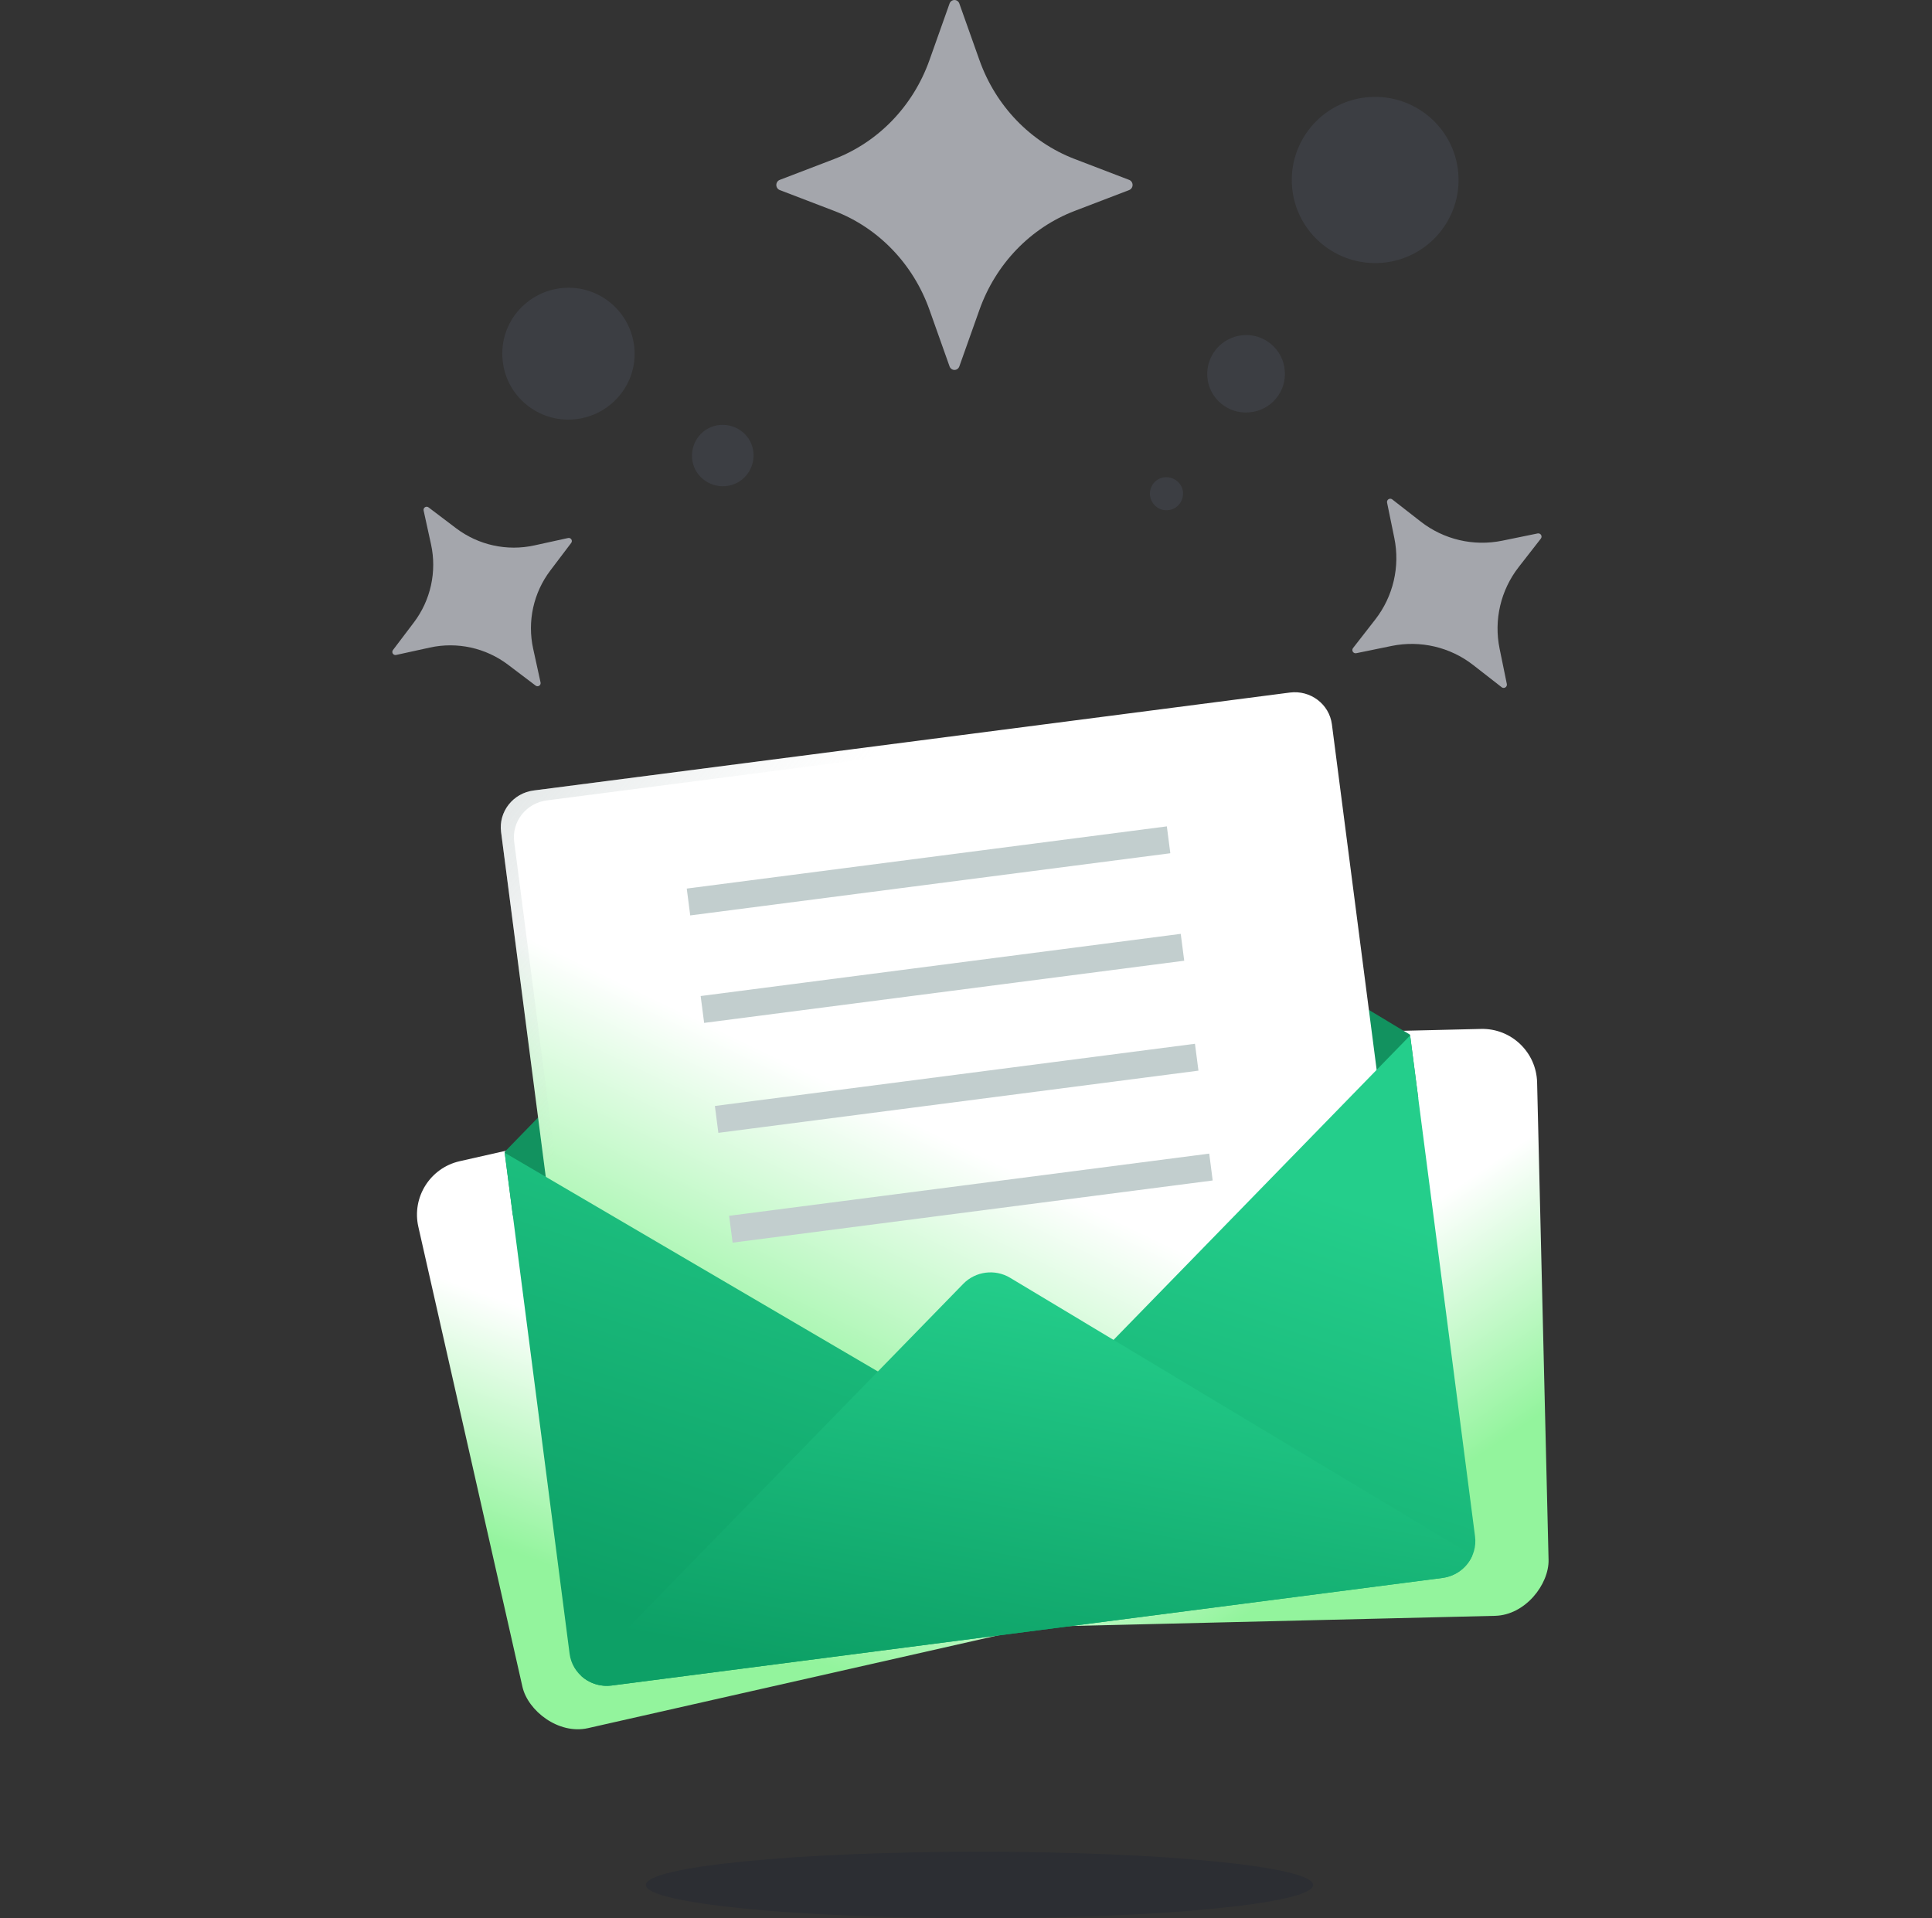
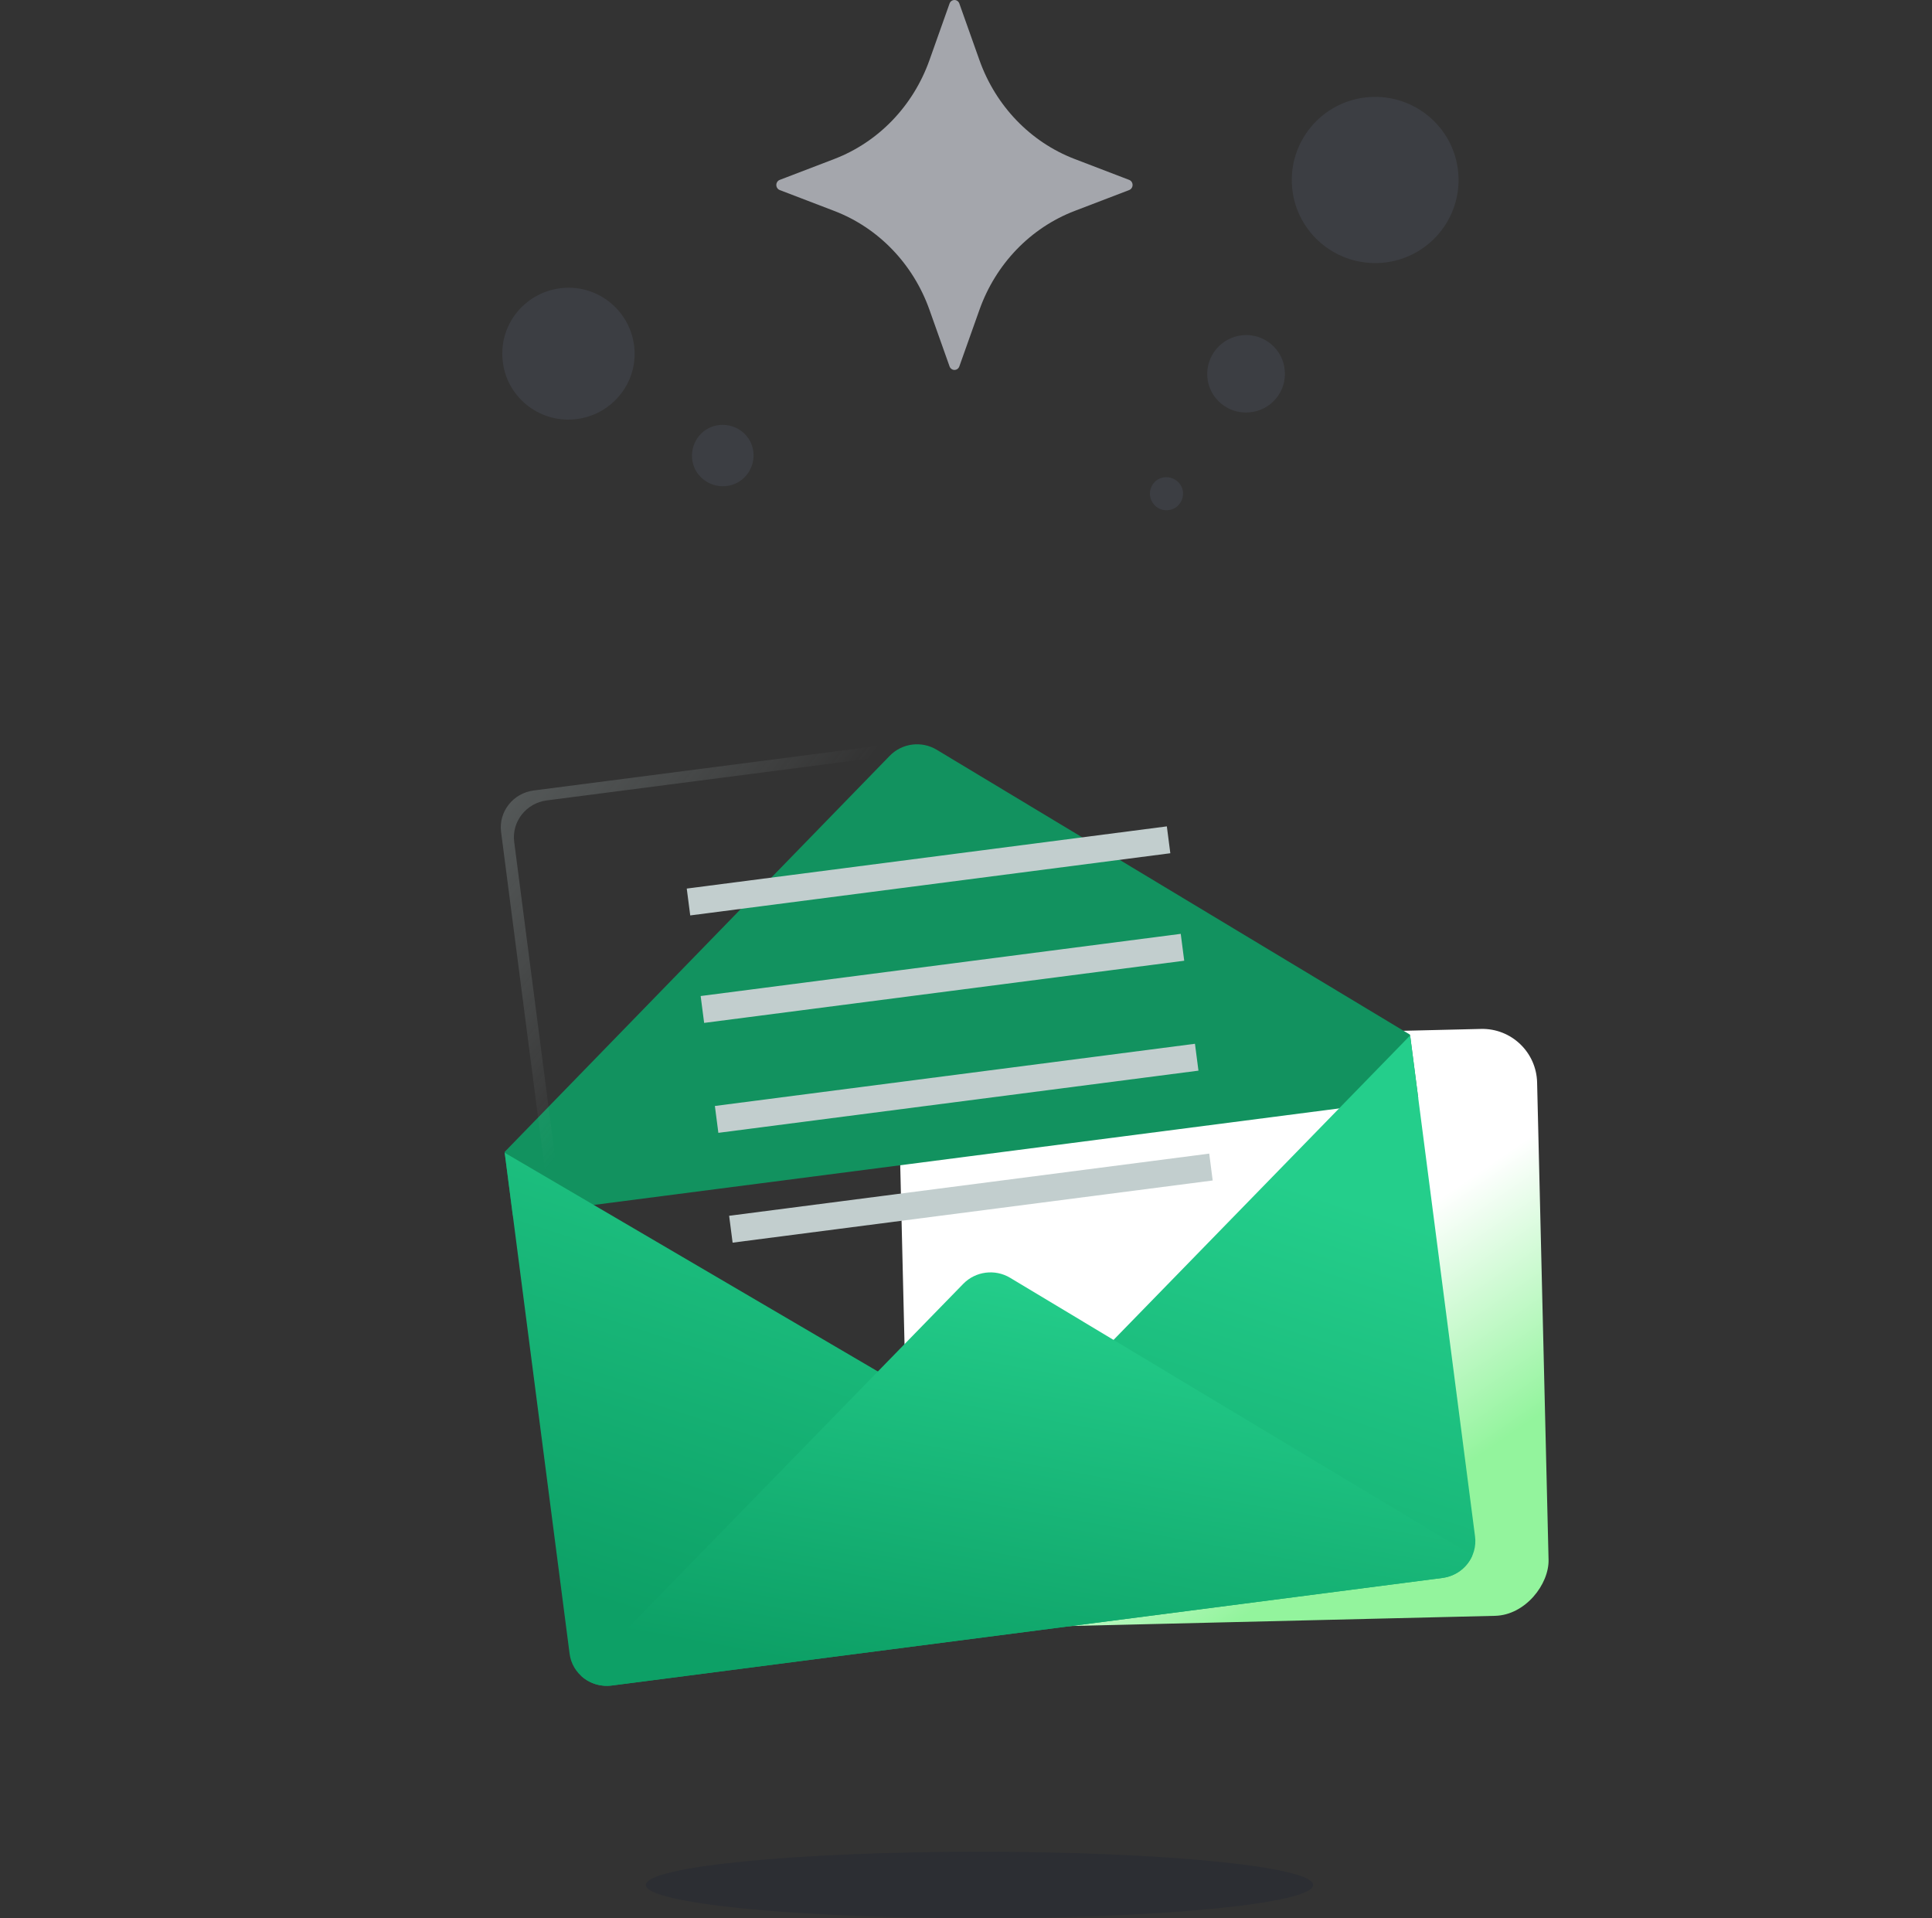
<svg xmlns="http://www.w3.org/2000/svg" width="141" height="140" viewBox="0 0 141 140" fill="none">
  <rect x="0" y="0" width="141" height="140" fill="#333333" stroke="none" />
  <g clip-path="url(#clip0_3464_147124)">
    <path d="M71.484 140.002C84.933 140.002 95.834 138.915 95.834 137.575C95.834 136.235 84.933 135.148 71.484 135.148C58.036 135.148 47.135 136.235 47.135 137.575C47.135 138.915 58.036 140.002 71.484 140.002Z" fill="#2C2E33" />
    <path d="M82.408 13.129L78.43 11.605C75.209 10.371 72.669 7.735 71.482 4.39L70.014 0.258C69.959 0.103 69.817 0 69.657 0C69.498 0 69.355 0.103 69.3 0.258L67.833 4.39C66.645 7.735 64.106 10.371 60.885 11.605L56.906 13.129C56.757 13.186 56.657 13.334 56.657 13.5C56.657 13.665 56.757 13.813 56.906 13.871L60.885 15.395C64.106 16.628 66.645 19.265 67.833 22.61L69.3 26.741C69.355 26.897 69.498 27 69.657 27C69.817 27 69.959 26.897 70.014 26.741L71.482 22.61C72.67 19.265 75.209 16.628 78.429 15.395L82.408 13.871C82.558 13.813 82.657 13.665 82.657 13.5C82.657 13.334 82.558 13.186 82.408 13.129Z" fill="#A4A6AC" />
-     <path d="M41.459 39.267L38.994 39.807C36.999 40.245 34.913 39.786 33.285 38.553L31.274 37.03C31.198 36.972 31.095 36.968 31.015 37.02C30.935 37.071 30.895 37.166 30.916 37.259L31.456 39.723C31.893 41.718 31.435 43.805 30.202 45.432L28.678 47.444C28.621 47.519 28.617 47.623 28.668 47.703C28.719 47.782 28.814 47.822 28.907 47.802L31.372 47.262C33.367 46.824 35.453 47.283 37.081 48.517L39.093 50.04C39.168 50.097 39.272 50.101 39.351 50.05C39.431 49.999 39.471 49.903 39.451 49.811L38.911 47.346C38.473 45.351 38.931 43.265 40.165 41.636L41.688 39.625C41.746 39.55 41.75 39.446 41.699 39.366C41.647 39.286 41.552 39.247 41.459 39.267Z" fill="#A4A6AC" />
-     <path d="M109.971 49.922L109.442 47.339C109.013 45.248 109.522 43.074 110.834 41.39L112.454 39.31C112.515 39.232 112.521 39.124 112.468 39.04C112.416 38.956 112.317 38.913 112.22 38.933L109.637 39.462C107.545 39.891 105.371 39.382 103.688 38.07L101.608 36.449C101.53 36.388 101.422 36.383 101.337 36.435C101.253 36.487 101.21 36.587 101.23 36.684L101.76 39.267C102.188 41.358 101.679 43.532 100.367 45.216L98.747 47.297C98.686 47.374 98.68 47.483 98.732 47.567C98.784 47.651 98.884 47.694 98.981 47.674L101.564 47.144C103.655 46.716 105.83 47.224 107.514 48.536L109.594 50.157C109.672 50.218 109.78 50.224 109.864 50.171C109.948 50.119 109.991 50.02 109.971 49.922Z" fill="#A4A6AC" />
    <path d="M99.826 7.094C103.186 6.802 106.133 9.277 106.425 12.602C106.717 15.951 104.233 18.887 100.898 19.178C97.537 19.469 94.591 16.994 94.299 13.67C94.007 10.321 96.49 7.385 99.826 7.094Z" fill="#3C3E43" />
    <path d="M90.694 24.465C92.253 24.32 93.641 25.485 93.763 27.038C93.909 28.591 92.74 29.974 91.181 30.095C89.623 30.241 88.235 29.076 88.113 27.523C87.992 25.97 89.136 24.611 90.694 24.465Z" fill="#3C3E43" />
    <path d="M83.925 36.142C83.876 35.462 84.364 34.88 85.021 34.831C85.678 34.783 86.287 35.268 86.336 35.923C86.385 36.603 85.898 37.185 85.24 37.234C84.583 37.307 83.998 36.797 83.925 36.142Z" fill="#3C3E43" />
    <path d="M36.678 26.237C36.434 23.592 38.406 21.263 41.06 21.02C43.715 20.778 46.052 22.743 46.296 25.388C46.539 28.033 44.567 30.363 41.913 30.605C39.259 30.848 36.897 28.882 36.678 26.237Z" fill="#3C3E43" />
    <path d="M50.508 33.442C50.411 32.204 51.312 31.112 52.554 31.015C53.795 30.918 54.891 31.816 54.989 33.053C55.086 34.291 54.185 35.383 52.943 35.48C51.701 35.577 50.606 34.679 50.508 33.442Z" fill="#3C3E43" />
-     <rect x="29.648" y="85.633" width="46.598" height="42.424" rx="4" transform="rotate(-12.75 29.648 85.633)" fill="url(#paint0_linear_3464_147124)" />
    <rect width="46.598" height="42.835" rx="4" transform="matrix(-1 0.024 0.024 1 112.084 75)" fill="url(#paint1_linear_3464_147124)" />
    <path d="M64.935 55.161L36.826 84.076L37.426 88.708L70.466 84.428L103.506 80.149L102.906 75.516L68.358 54.718C67.257 54.055 65.831 54.24 64.935 55.161Z" fill="#12925F" />
-     <path d="M101.388 106.544L46.2 113.692C44.696 113.887 43.322 112.848 43.131 111.371L36.57 60.721C36.379 59.244 37.443 57.889 38.947 57.694L94.135 50.546C95.639 50.351 97.013 51.39 97.204 52.867L103.765 103.518C103.956 104.994 102.892 106.349 101.388 106.544Z" fill="url(#paint2_linear_3464_147124)" />
    <path d="M103.573 102.029L103.707 103.07C103.931 104.794 102.687 106.377 100.932 106.604L46.658 113.634C44.902 113.862 43.297 112.647 43.073 110.924L42.938 109.883L103.573 102.029Z" fill="url(#paint3_linear_3464_147124)" />
    <path d="M85.158 60.313L50.12 64.852L50.374 66.812L85.412 62.274L85.158 60.313Z" fill="#C2CECE" />
    <path d="M86.172 68.157L51.135 72.695L51.389 74.656L86.426 70.118L86.172 68.157Z" fill="#C2CECE" />
    <path d="M87.21 76.18L52.173 80.719L52.427 82.68L87.465 78.141L87.21 76.18Z" fill="#C2CECE" />
    <path d="M88.251 84.196L53.213 88.734L53.467 90.695L88.504 86.157L88.251 84.196Z" fill="#C2CECE" />
    <path d="M102.914 75.573L107.651 112.139C107.842 113.615 106.777 114.971 105.274 115.166L44.64 123.019C43.136 123.214 41.761 122.174 41.57 120.698L36.834 84.133L73.588 105.676L102.914 75.573Z" fill="url(#paint4_linear_3464_147124)" />
    <path d="M107.456 113.521L73.718 93.258C72.618 92.598 71.194 92.782 70.299 93.701L42.418 122.321C42.994 122.847 43.796 123.126 44.639 123.017L105.274 115.163C106.281 115.033 107.089 114.38 107.456 113.521Z" fill="url(#paint5_linear_3464_147124)" />
    <path d="M44.088 112.095L37.527 61.444C37.336 59.968 38.4 58.612 39.904 58.418L95.092 51.269C95.626 51.2 96.143 51.289 96.597 51.496C96.018 50.809 95.104 50.42 94.135 50.546L38.947 57.694C37.443 57.889 36.379 59.244 36.57 60.721L43.131 111.371C43.254 112.323 43.87 113.091 44.694 113.466C44.375 113.088 44.156 112.62 44.088 112.095Z" fill="url(#paint6_linear_3464_147124)" />
  </g>
  <defs>
    <linearGradient id="paint0_linear_3464_147124" x1="37.758" y1="118.556" x2="66.052" y2="74.431" gradientUnits="userSpaceOnUse">
      <stop stop-color="#93F49D" />
      <stop offset="0.325" stop-color="white" />
    </linearGradient>
    <linearGradient id="paint1_linear_3464_147124" x1="8.109" y1="33.241" x2="36.792" y2="-11.059" gradientUnits="userSpaceOnUse">
      <stop stop-color="#93F49D" />
      <stop offset="0.325" stop-color="white" />
    </linearGradient>
    <linearGradient id="paint2_linear_3464_147124" x1="52.404" y1="100.137" x2="82.492" y2="37.516" gradientUnits="userSpaceOnUse">
      <stop stop-color="#93F49D" />
      <stop offset="0.325" stop-color="white" />
    </linearGradient>
    <linearGradient id="paint3_linear_3464_147124" x1="104.04" y1="101.483" x2="40.673" y2="115.03" gradientUnits="userSpaceOnUse">
      <stop stop-color="#C2CECE" stop-opacity="0" />
      <stop offset="0.179" stop-color="#AFBCBC" stop-opacity="0.179" />
      <stop offset="1" stop-color="#5B6A6A" />
    </linearGradient>
    <linearGradient id="paint4_linear_3464_147124" x1="53.228" y1="120.072" x2="66.988" y2="77.593" gradientUnits="userSpaceOnUse">
      <stop stop-color="#0DA066" />
      <stop offset="1" stop-color="#24CE8B" />
    </linearGradient>
    <linearGradient id="paint5_linear_3464_147124" x1="53.759" y1="120.613" x2="59.409" y2="89.766" gradientUnits="userSpaceOnUse">
      <stop stop-color="#0DA066" />
      <stop offset="1" stop-color="#24CE8B" />
    </linearGradient>
    <linearGradient id="paint6_linear_3464_147124" x1="52.818" y1="68.998" x2="1.175" y2="28.444" gradientUnits="userSpaceOnUse">
      <stop stop-color="#C2CECE" stop-opacity="0" />
      <stop offset="0.179" stop-color="#AFBCBC" stop-opacity="0.179" />
      <stop offset="1" stop-color="#5B6A6A" />
    </linearGradient>
    <clipPath id="clip0_3464_147124">
      <rect width="140" height="140" fill="white" transform="translate(0.5)" />
    </clipPath>
  </defs>
</svg>